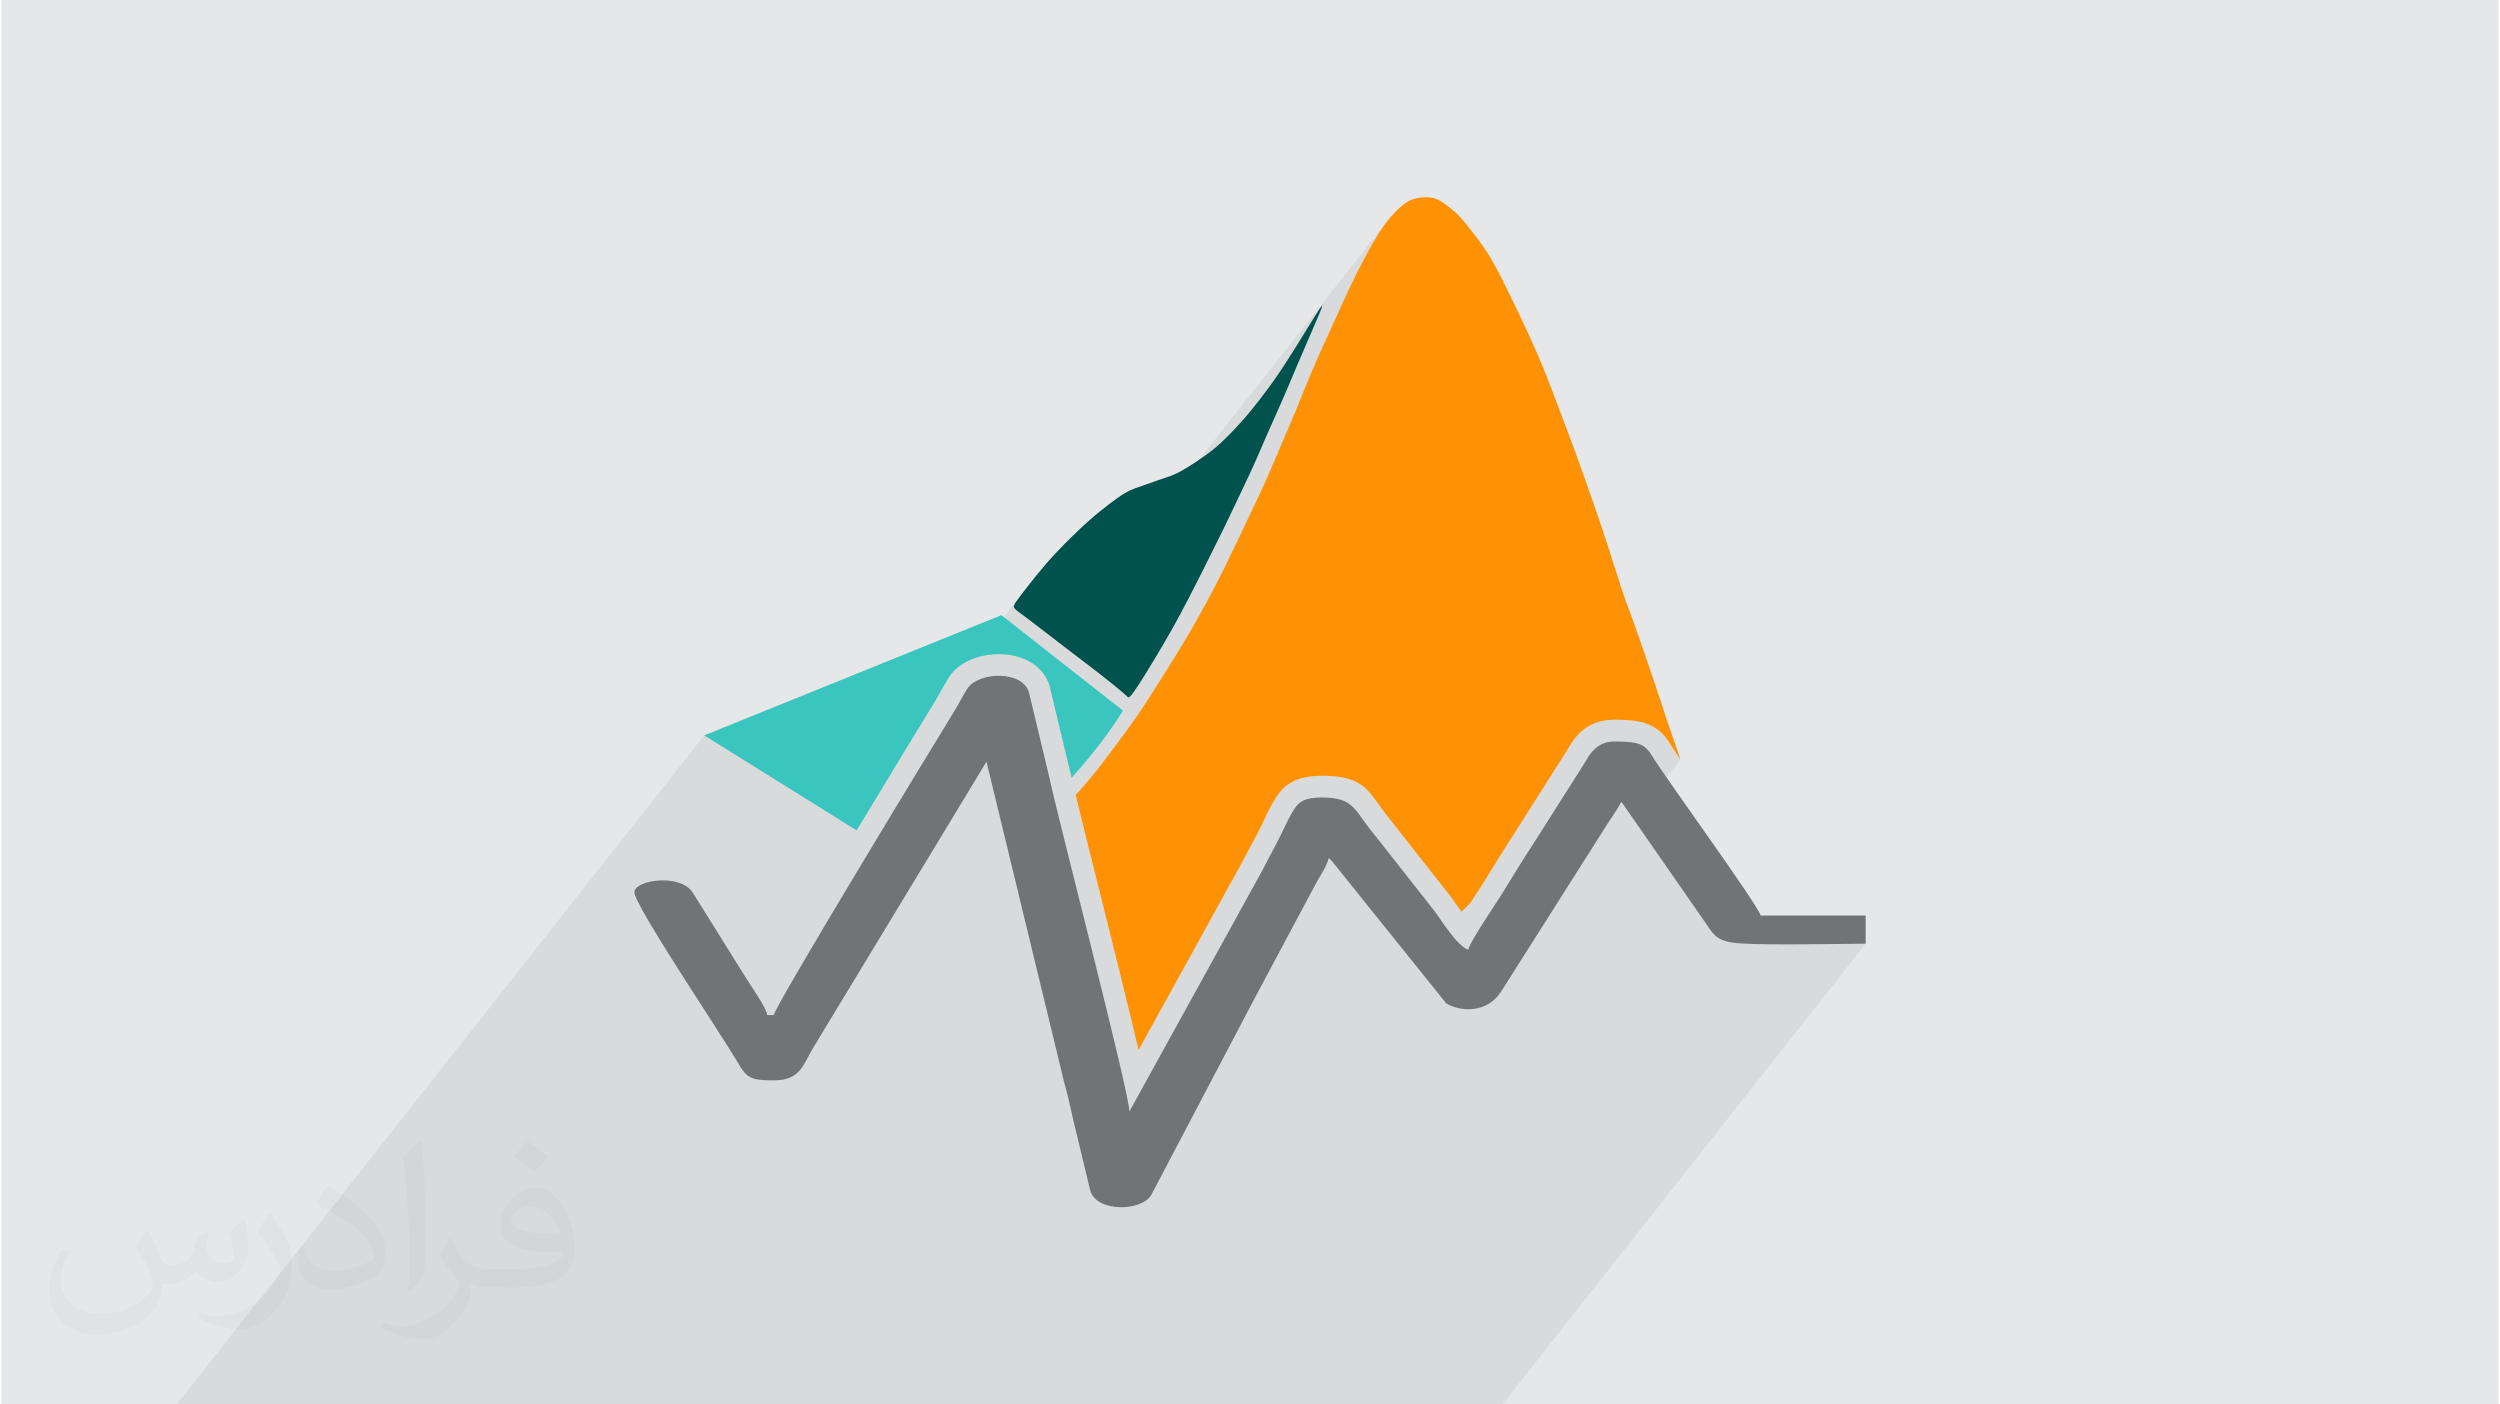
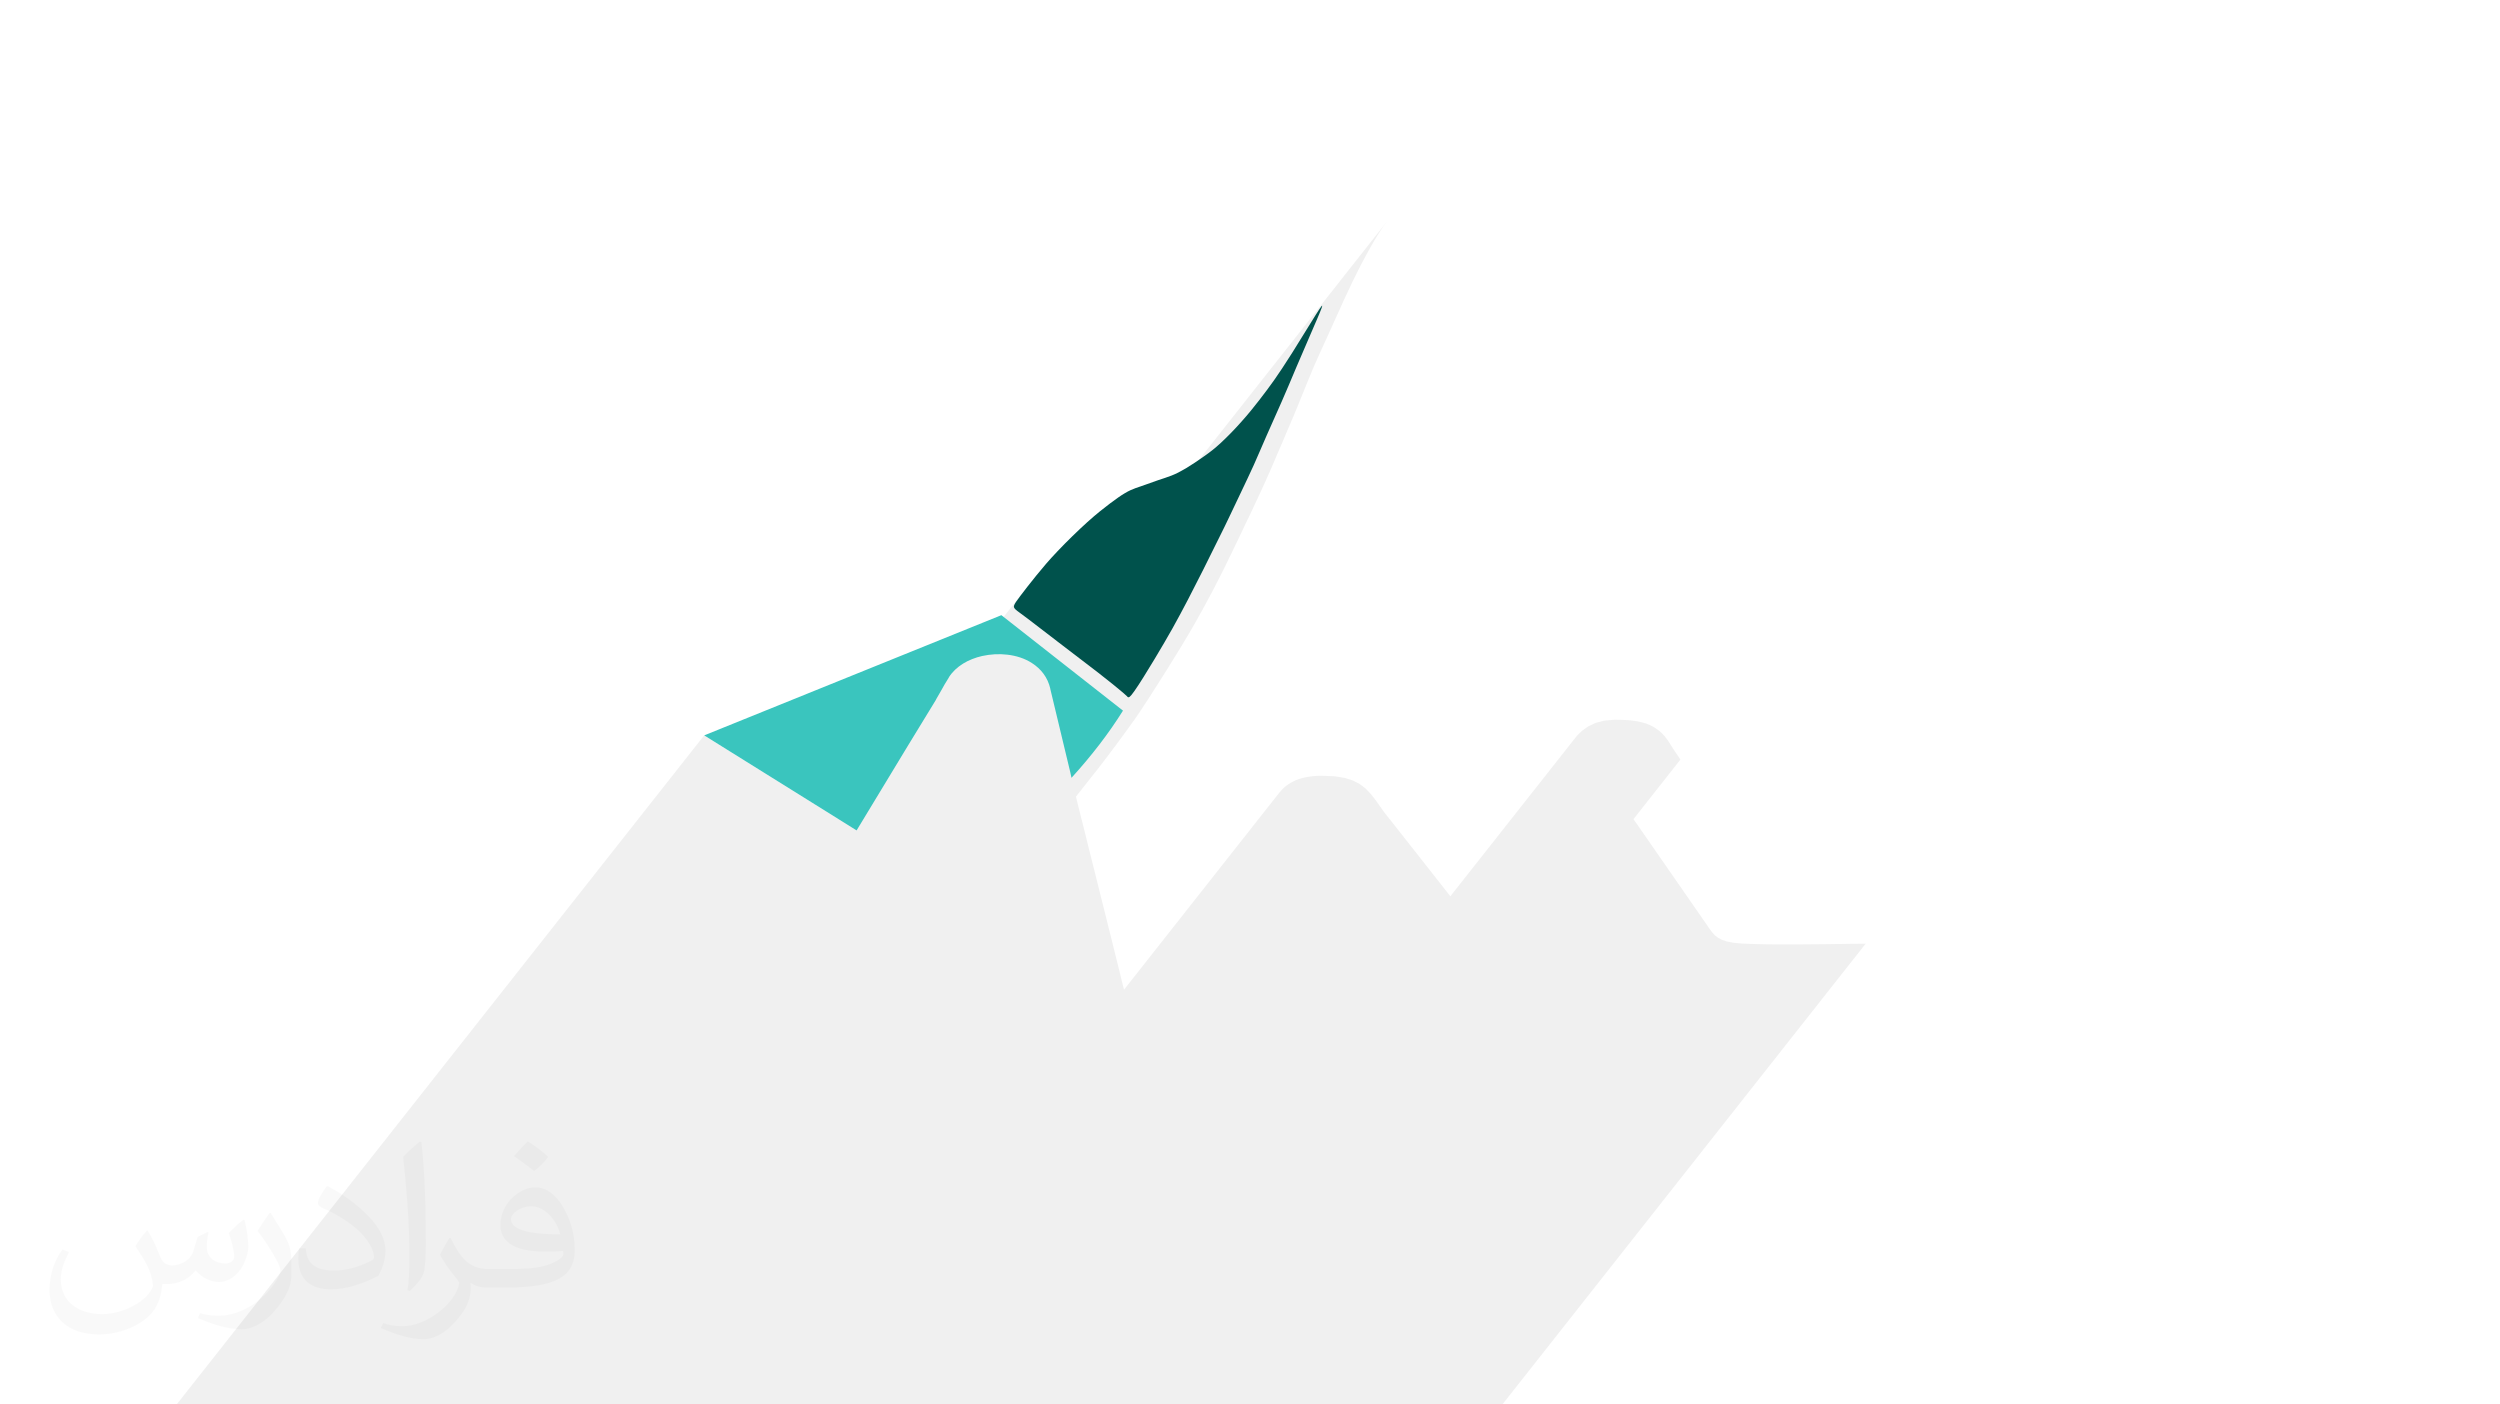
<svg xmlns="http://www.w3.org/2000/svg" xml:space="preserve" width="356px" height="200px" version="1.0" shape-rendering="geometricPrecision" text-rendering="geometricPrecision" image-rendering="optimizeQuality" fill-rule="evenodd" clip-rule="evenodd" viewBox="0 0 35600 20025">
  <g id="Layer_x0020_1">
    <g id="_2717653060624">
-       <path fill="#E6E7E8" d="M0 0l35600 0 0 20025 -35600 0 0 -20025z" />
-       <path fill="#373435" fill-opacity="0.078" d="M14599 8400l-800 1015 -27 12 -63 36 -59 40 -53 46 -48 51 -1632 2069 -1899 -1184 -7522 9540 18902 0 5180 -6570 -107 1 -113 1 -116 2 -119 1 -121 2 -122 1 -122 1 -122 1 -120 0 -117 0 -114 0 -109 -1 -104 -2 -98 -3 -91 -3 -83 -4 -112 -11 -90 -18 -70 -24 -55 -29 -44 -34 -36 -39 -33 -43 -32 -47 -1060 -1528 669 -849 -21 -32 -20 -29 -18 -27 -17 -25 -15 -23 -14 -20 -11 -18 -10 -16 -32 -51 -32 -47 -33 -43 -35 -39 -38 -35 -43 -32 -47 -30 -54 -27 -47 -19 -51 -15 -53 -13 -59 -10 -63 -8 -69 -5 -76 -3 -83 -1 -147 13 -124 33 -104 50 -87 62 -71 69 -1806 2290 -863 -1097 -7 -8 -18 -23 -18 -22 -17 -22 -17 -22 -16 -22 -15 -21 -15 -21 -14 -20 -70 -98 -68 -87 -73 -75 -82 -63 -97 -50 -119 -37 -144 -23 -177 -7 -64 1 -60 4 -56 7 -52 9 -48 11 -45 13 -43 16 -39 18 -44 24 -39 25 -36 27 -31 29 -29 30 -26 31 -2211 2805 -27 -107 -37 -151 -38 -153 -38 -153 -38 -154 -39 -154 -38 -154 -38 -152 -38 -151 -37 -149 -48 -193 -47 -187 -45 -179 -42 -171 -40 -160 -37 -149 -34 -136 -24 -100 338 -429 46 -60 47 -62 48 -63 48 -64 47 -63 46 -62 43 -59 41 -56 37 -51 33 -46 31 -43 30 -41 29 -43 32 -46 34 -51 39 -60 46 -69 52 -81 58 -91 63 -99 66 -104 67 -107 66 -107 65 -105 62 -101 56 -95 53 -88 48 -83 44 -77 41 -74 39 -69 36 -66 34 -63 32 -60 32 -59 30 -58 29 -56 29 -56 29 -57 28 -56 29 -57 29 -59 29 -59 29 -61 30 -61 29 -61 30 -61 29 -61 29 -61 29 -60 28 -60 28 -59 28 -58 28 -57 27 -57 26 -57 26 -55 26 -55 25 -55 26 -55 25 -55 25 -55 26 -57 25 -58 27 -59 27 -62 27 -63 27 -63 27 -64 27 -63 27 -62 26 -60 24 -58 24 -56 22 -52 22 -51 20 -48 20 -46 19 -45 18 -43 17 -41 17 -41 16 -39 16 -40 16 -39 16 -39 16 -40 17 -40 16 -42 18 -43 18 -44 18 -45 20 -46 19 -48 21 -49 21 -50 23 -50 22 -52 24 -52 24 -53 24 -53 24 -53 24 -52 24 -52 23 -52 23 -50 22 -49 22 -50 22 -48 23 -50 22 -49 23 -51 23 -51 24 -53 25 -54 26 -54 26 -56 26 -56 27 -56 28 -56 27 -56 28 -55 28 -55 28 -54 28 -52 28 -52 27 -49 27 -48 25 -45 25 -43 24 -40 23 -38 23 -37 22 -34 21 -32 21 -31 21 -29 21 -27 20 -27 -4722 5988 -52 -40 -63 -48 -58 -45 -55 -43 -50 -39 -47 -36 -42 -32 -39 -29 -34 -26 -31 -23 -27 -19 -24 -17 -20 -15 -17 -14 -14 -11 -11 -10 -9 -9 -6 -9 -4 -8 -2 -8 -1 -7 1 -8 3 -8 3 -8 4 -9 6 -10 7 -12 9 -13 11 -16 13 -19 16 -21 19 -26 22 -29 25 -33 27 -35z" />
+       <path fill="#373435" fill-opacity="0.078" d="M14599 8400l-800 1015 -27 12 -63 36 -59 40 -53 46 -48 51 -1632 2069 -1899 -1184 -7522 9540 18902 0 5180 -6570 -107 1 -113 1 -116 2 -119 1 -121 2 -122 1 -122 1 -122 1 -120 0 -117 0 -114 0 -109 -1 -104 -2 -98 -3 -91 -3 -83 -4 -112 -11 -90 -18 -70 -24 -55 -29 -44 -34 -36 -39 -33 -43 -32 -47 -1060 -1528 669 -849 -21 -32 -20 -29 -18 -27 -17 -25 -15 -23 -14 -20 -11 -18 -10 -16 -32 -51 -32 -47 -33 -43 -35 -39 -38 -35 -43 -32 -47 -30 -54 -27 -47 -19 -51 -15 -53 -13 -59 -10 -63 -8 -69 -5 -76 -3 -83 -1 -147 13 -124 33 -104 50 -87 62 -71 69 -1806 2290 -863 -1097 -7 -8 -18 -23 -18 -22 -17 -22 -17 -22 -16 -22 -15 -21 -15 -21 -14 -20 -70 -98 -68 -87 -73 -75 -82 -63 -97 -50 -119 -37 -144 -23 -177 -7 -64 1 -60 4 -56 7 -52 9 -48 11 -45 13 -43 16 -39 18 -44 24 -39 25 -36 27 -31 29 -29 30 -26 31 -2211 2805 -27 -107 -37 -151 -38 -153 -38 -153 -38 -154 -39 -154 -38 -154 -38 -152 -38 -151 -37 -149 -48 -193 -47 -187 -45 -179 -42 -171 -40 -160 -37 -149 -34 -136 -24 -100 338 -429 46 -60 47 -62 48 -63 48 -64 47 -63 46 -62 43 -59 41 -56 37 -51 33 -46 31 -43 30 -41 29 -43 32 -46 34 -51 39 -60 46 -69 52 -81 58 -91 63 -99 66 -104 67 -107 66 -107 65 -105 62 -101 56 -95 53 -88 48 -83 44 -77 41 -74 39 -69 36 -66 34 -63 32 -60 32 -59 30 -58 29 -56 29 -56 29 -57 28 -56 29 -57 29 -59 29 -59 29 -61 30 -61 29 -61 30 -61 29 -61 29 -61 29 -60 28 -60 28 -59 28 -58 28 -57 27 -57 26 -57 26 -55 26 -55 25 -55 26 -55 25 -55 25 -55 26 -57 25 -58 27 -59 27 -62 27 -63 27 -63 27 -64 27 -63 27 -62 26 -60 24 -58 24 -56 22 -52 22 -51 20 -48 20 -46 19 -45 18 -43 17 -41 17 -41 16 -39 16 -40 16 -39 16 -39 16 -40 17 -40 16 -42 18 -43 18 -44 18 -45 20 -46 19 -48 21 -49 21 -50 23 -50 22 -52 24 -52 24 -53 24 -53 24 -53 24 -52 24 -52 23 -52 23 -50 22 -49 22 -50 22 -48 23 -50 22 -49 23 -51 23 -51 24 -53 25 -54 26 -54 26 -56 26 -56 27 -56 28 -56 27 -56 28 -55 28 -55 28 -54 28 -52 28 -52 27 -49 27 -48 25 -45 25 -43 24 -40 23 -38 23 -37 22 -34 21 -32 21 -31 21 -29 21 -27 20 -27 -4722 5988 -52 -40 -63 -48 -58 -45 -55 -43 -50 -39 -47 -36 -42 -32 -39 -29 -34 -26 -31 -23 -27 -19 -24 -17 -20 -15 -17 -14 -14 -11 -11 -10 -9 -9 -6 -9 -4 -8 -2 -8 -1 -7 1 -8 3 -8 3 -8 4 -9 6 -10 7 -12 9 -13 11 -16 13 -19 16 -21 19 -26 22 -29 25 -33 27 -35" />
      <g>
        <path fill="#3AC5BE" d="M14255 8771l1734 1361c-200,321 -445,640 -734,958 -6,-28 -11,-51 -15,-68l-2 -10 -286 -1192 1 0c-37,-162 -132,-283 -262,-366 -103,-67 -227,-106 -354,-120 -116,-14 -240,-6 -355,19 -196,44 -374,147 -474,302l0 2c-49,77 -79,130 -108,183 -22,40 -45,81 -77,134l1 1c-101,163 -602,985 -1133,1865l-2173 -1355 4237 -1714z" />
        <path fill="#00524C" d="M16151 9854c68,-95 190,-294 290,-460 100,-167 179,-301 255,-437 76,-136 149,-273 220,-409 71,-136 139,-271 215,-421 75,-150 158,-316 222,-447 65,-130 111,-224 162,-332 52,-108 108,-228 166,-349 57,-121 116,-242 173,-369 57,-127 112,-259 179,-411 67,-152 145,-324 218,-491 74,-167 141,-330 208,-488 67,-157 133,-311 201,-467 68,-157 138,-317 161,-381 23,-65 -1,-34 -85,99 -83,132 -226,366 -335,540 -110,174 -186,288 -257,389 -72,102 -139,190 -213,286 -74,96 -156,198 -253,306 -96,109 -208,223 -296,304 -87,81 -151,129 -233,187 -81,58 -181,125 -261,173 -81,48 -140,78 -203,103 -62,25 -126,44 -191,66 -64,22 -129,46 -183,65 -54,19 -98,33 -144,50 -45,17 -92,36 -150,71 -59,34 -128,84 -214,148 -85,65 -188,144 -322,265 -133,120 -298,281 -423,413 -126,132 -212,235 -301,344 -88,108 -178,224 -232,296 -55,73 -75,103 -85,126 -10,23 -12,39 15,65 27,26 81,61 178,135 97,73 238,183 421,323 182,140 407,310 579,443 172,134 292,232 354,285 62,53 67,61 69,64 3,3 3,0 9,3 6,2 19,9 86,-87z" />
-         <path fill="#FE9204" d="M20814 12999c38,-38 80,-78 122,-118 34,-54 67,-104 97,-149 41,-64 74,-115 85,-131l0 0 120 -193c121,-196 241,-391 355,-563l0 -1 721 -1137 8 -13 0 0c90,-155 251,-432 674,-432 232,0 378,19 501,74 153,69 227,161 314,304 23,38 67,104 126,190l-12 -37c-53,-153 -116,-333 -169,-490 -53,-157 -96,-292 -162,-490 -66,-198 -156,-460 -218,-637 -61,-177 -95,-271 -130,-368 -36,-96 -74,-196 -106,-288 -33,-92 -59,-175 -108,-329 -49,-154 -120,-380 -207,-640 -87,-260 -190,-554 -272,-785 -83,-232 -145,-401 -217,-593 -72,-193 -154,-408 -231,-610 -77,-201 -150,-389 -278,-675 -128,-285 -313,-669 -436,-912 -123,-243 -186,-346 -259,-451 -73,-106 -157,-214 -222,-295 -65,-81 -111,-135 -159,-181 -48,-47 -97,-85 -142,-118 -45,-33 -86,-62 -126,-82 -40,-20 -80,-32 -133,-35 -53,-4 -119,1 -173,12 -54,11 -97,28 -145,59 -48,31 -101,76 -153,128 -52,53 -104,113 -159,188 -55,76 -112,167 -180,284 -67,118 -144,262 -219,410 -74,149 -145,302 -209,441 -63,139 -118,263 -180,398 -62,136 -130,282 -189,419 -60,136 -112,263 -158,375 -45,113 -84,210 -130,320 -45,109 -97,230 -162,382 -64,151 -141,333 -212,495 -71,161 -136,301 -205,449 -69,147 -143,302 -220,463 -77,161 -158,329 -234,484 -77,154 -149,295 -238,459 -89,165 -194,354 -351,615 -158,261 -369,594 -499,795 -130,201 -180,270 -274,399 -94,129 -232,318 -357,480 -125,163 -237,299 -378,455l-11 12c74,305 191,776 322,1297 197,787 422,1687 575,2338l1497 -2715c27,-53 76,-145 125,-236 53,-100 108,-202 166,-327 24,-52 48,-102 76,-155l0 -1c25,-49 55,-102 94,-163l0 -1c58,-92 127,-172 251,-233 101,-50 229,-79 407,-79 519,0 636,165 830,440 37,53 80,113 130,173l7 8 893 1135 1 2c12,15 38,54 70,100l1 0 55 80z" />
-         <path fill="#727376" d="M11011 14473l-95 0c-4,-98 -253,-444 -331,-576l-728 -1167c-179,-286 -835,-181 -835,-8 0,185 1272,2076 1468,2416 134,233 185,266 521,266 389,0 420,-239 563,-468l2469 -4076 1109 4579c77,264 112,488 183,757l187 777c90,320 742,297 871,63l1440 -2740c122,-229 250,-469 369,-692l540 -1011c49,-91 162,-259 180,-359 7,5 15,7 17,14 3,8 14,11 17,15l1644 2046c215,121 583,136 780,-171l1464 -2308c82,-137 180,-260 247,-394 6,5 15,6 17,14l1220 1757c90,129 138,224 472,245 420,25 1218,8 1778,3l0 -401 -1498 0c-24,-134 -1345,-1947 -1532,-2253 -111,-183 -175,-229 -552,-229 -260,0 -360,197 -416,292l-727 1146c-162,245 -316,500 -473,754 -78,125 -464,693 -468,778 -162,-55 -396,-441 -468,-535l-892 -1134c-259,-306 -257,-503 -725,-503 -254,0 -334,68 -398,168 -60,96 -104,185 -150,284 -98,210 -199,381 -294,572l-1905 3454c0,-272 -1038,-4258 -1141,-4764l-287 -1197c-75,-332 -723,-317 -884,-65 -72,112 -112,201 -182,314 -226,365 -2569,4217 -2575,4337z" />
      </g>
      <path fill="#373435" fill-opacity="0.031" d="M2082 17547c68,104 112,203 155,312 32,64 49,183 199,183 44,0 107,-14 163,-45 63,-33 111,-83 136,-159l60 -202 146 -72 10 10c-20,77 -25,149 -25,206 0,170 146,234 262,234 68,0 129,-34 129,-95 0,-81 -34,-217 -78,-339 68,-68 136,-136 214,-191l12 6c34,144 53,287 53,381 0,93 -41,196 -75,264 -70,132 -194,238 -344,238 -114,0 -241,-58 -328,-163l-5 0c-82,101 -209,193 -412,193l-63 0c-10,134 -39,229 -83,314 -121,237 -480,404 -818,404 -470,0 -706,-272 -706,-633 0,-223 73,-431 185,-578l92 38c-70,134 -117,262 -117,385 0,338 275,499 592,499 294,0 658,-187 724,-404 -25,-237 -114,-348 -250,-565 41,-72 94,-144 160,-221l12 0zm5421 -1274c99,62 196,136 291,221 -53,74 -119,142 -201,202 -95,-77 -190,-143 -287,-213 66,-74 131,-146 197,-210zm51 926c-160,0 -291,105 -291,183 0,168 320,219 703,217 -48,-196 -216,-400 -412,-400zm-359 895c208,0 390,-6 529,-41 155,-39 286,-118 286,-171 0,-15 0,-31 -5,-46 -87,8 -187,8 -274,8 -282,0 -498,-64 -583,-222 -21,-44 -36,-93 -36,-149 0,-152 66,-303 182,-406 97,-85 204,-138 313,-138 197,0 354,158 464,408 60,136 101,293 101,491 0,132 -36,243 -118,326 -153,148 -435,204 -867,204l-196 0 0 0 -51 0c-107,0 -184,-19 -245,-66l-10 0c3,25 5,50 5,72 0,97 -32,221 -97,320 -192,287 -400,410 -580,410 -182,0 -405,-70 -606,-161l36 -70c65,27 155,46 279,46 325,0 752,-314 805,-619 -12,-25 -34,-58 -65,-93 -95,-113 -155,-208 -211,-307 48,-95 92,-171 133,-239l17 -2c139,282 265,445 546,445l44 0 0 0 204 0zm-1408 299c24,-130 26,-276 26,-413l0 -202c0,-377 -48,-926 -87,-1282 68,-75 163,-161 238,-219l22 6c51,450 63,972 63,1452 0,126 -5,250 -17,340 -7,114 -73,201 -214,332l-31 -14zm-1449 -596c7,177 94,318 398,318 189,0 349,-50 526,-135 32,-14 49,-33 49,-49 0,-111 -85,-258 -228,-392 -139,-126 -323,-237 -495,-311 -59,-25 -78,-52 -78,-77 0,-51 68,-158 124,-235l19 -2c197,103 417,256 580,427 148,157 240,316 240,489 0,128 -39,250 -102,361 -216,109 -446,192 -674,192 -277,0 -466,-130 -466,-436 0,-33 0,-84 12,-150l95 0zm-501 -503l172 278c63,103 122,215 122,392l0 227c0,183 -117,379 -306,573 -148,132 -279,188 -400,188 -180,0 -386,-56 -624,-159l27 -70c75,21 162,37 269,37 342,-2 692,-252 852,-557 19,-35 26,-68 26,-90 0,-36 -19,-75 -34,-110 -87,-165 -184,-315 -291,-453 56,-89 112,-174 173,-258l14 2z" />
    </g>
  </g>
</svg>